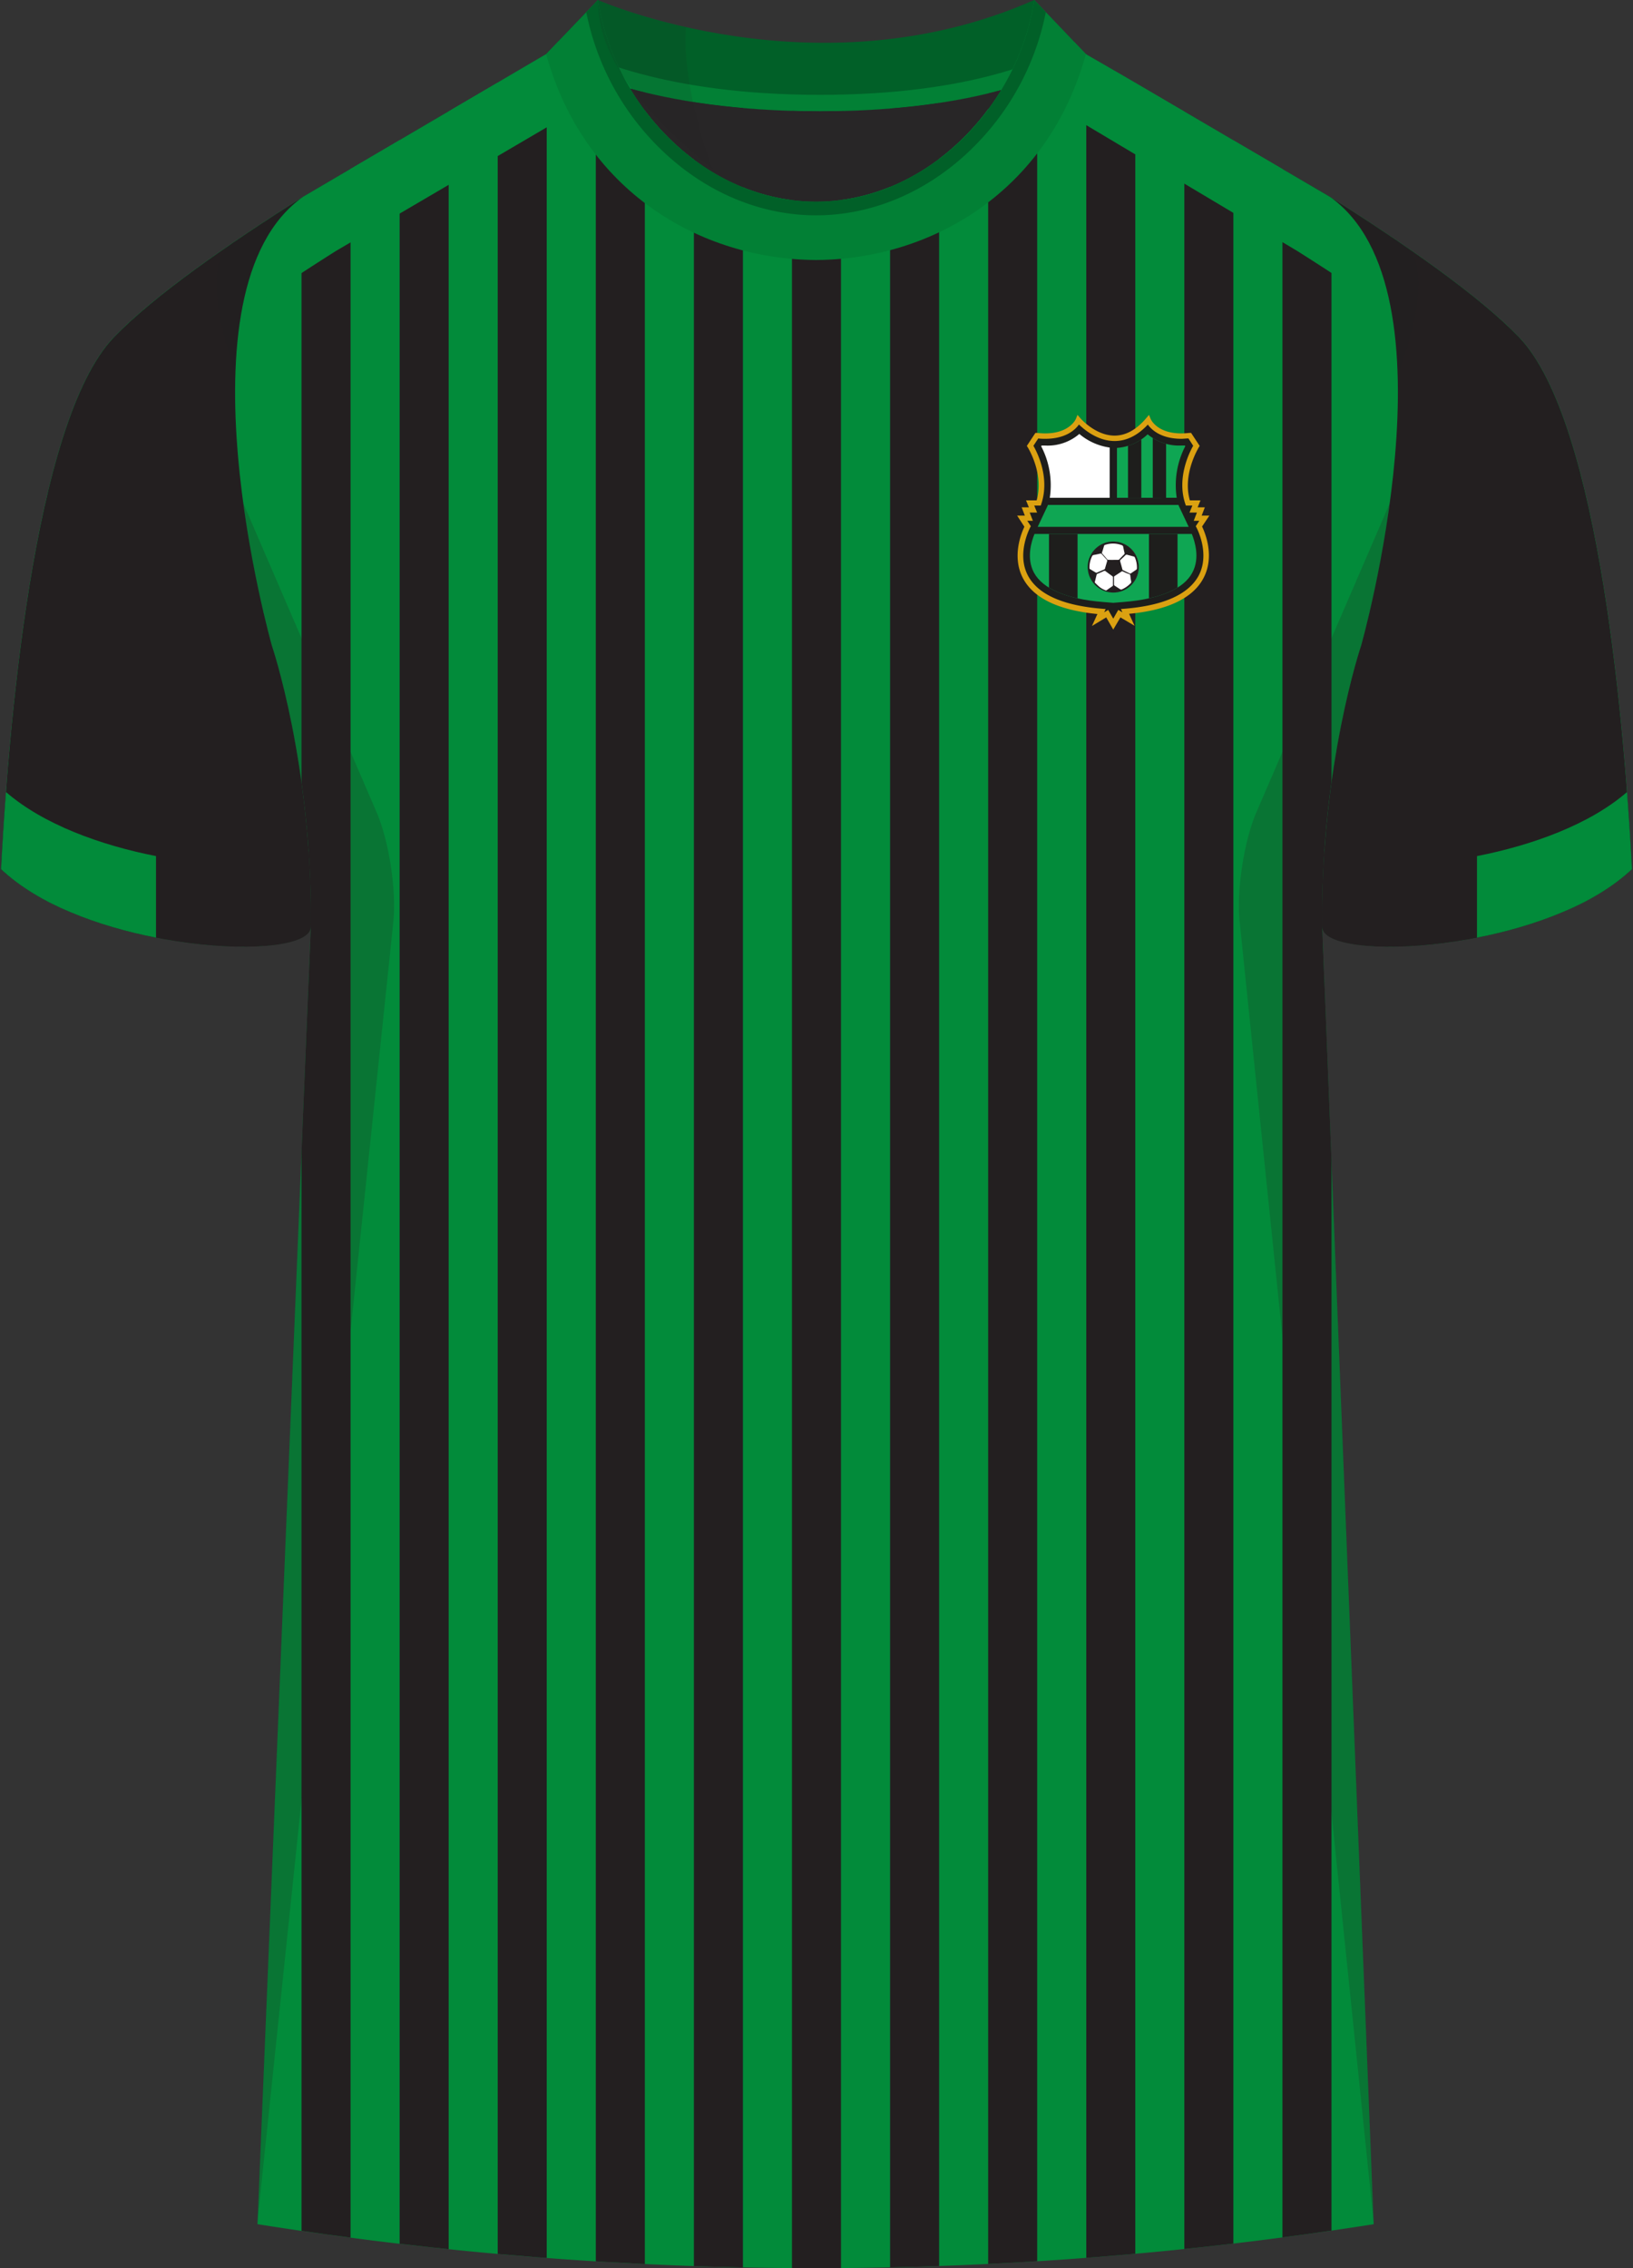
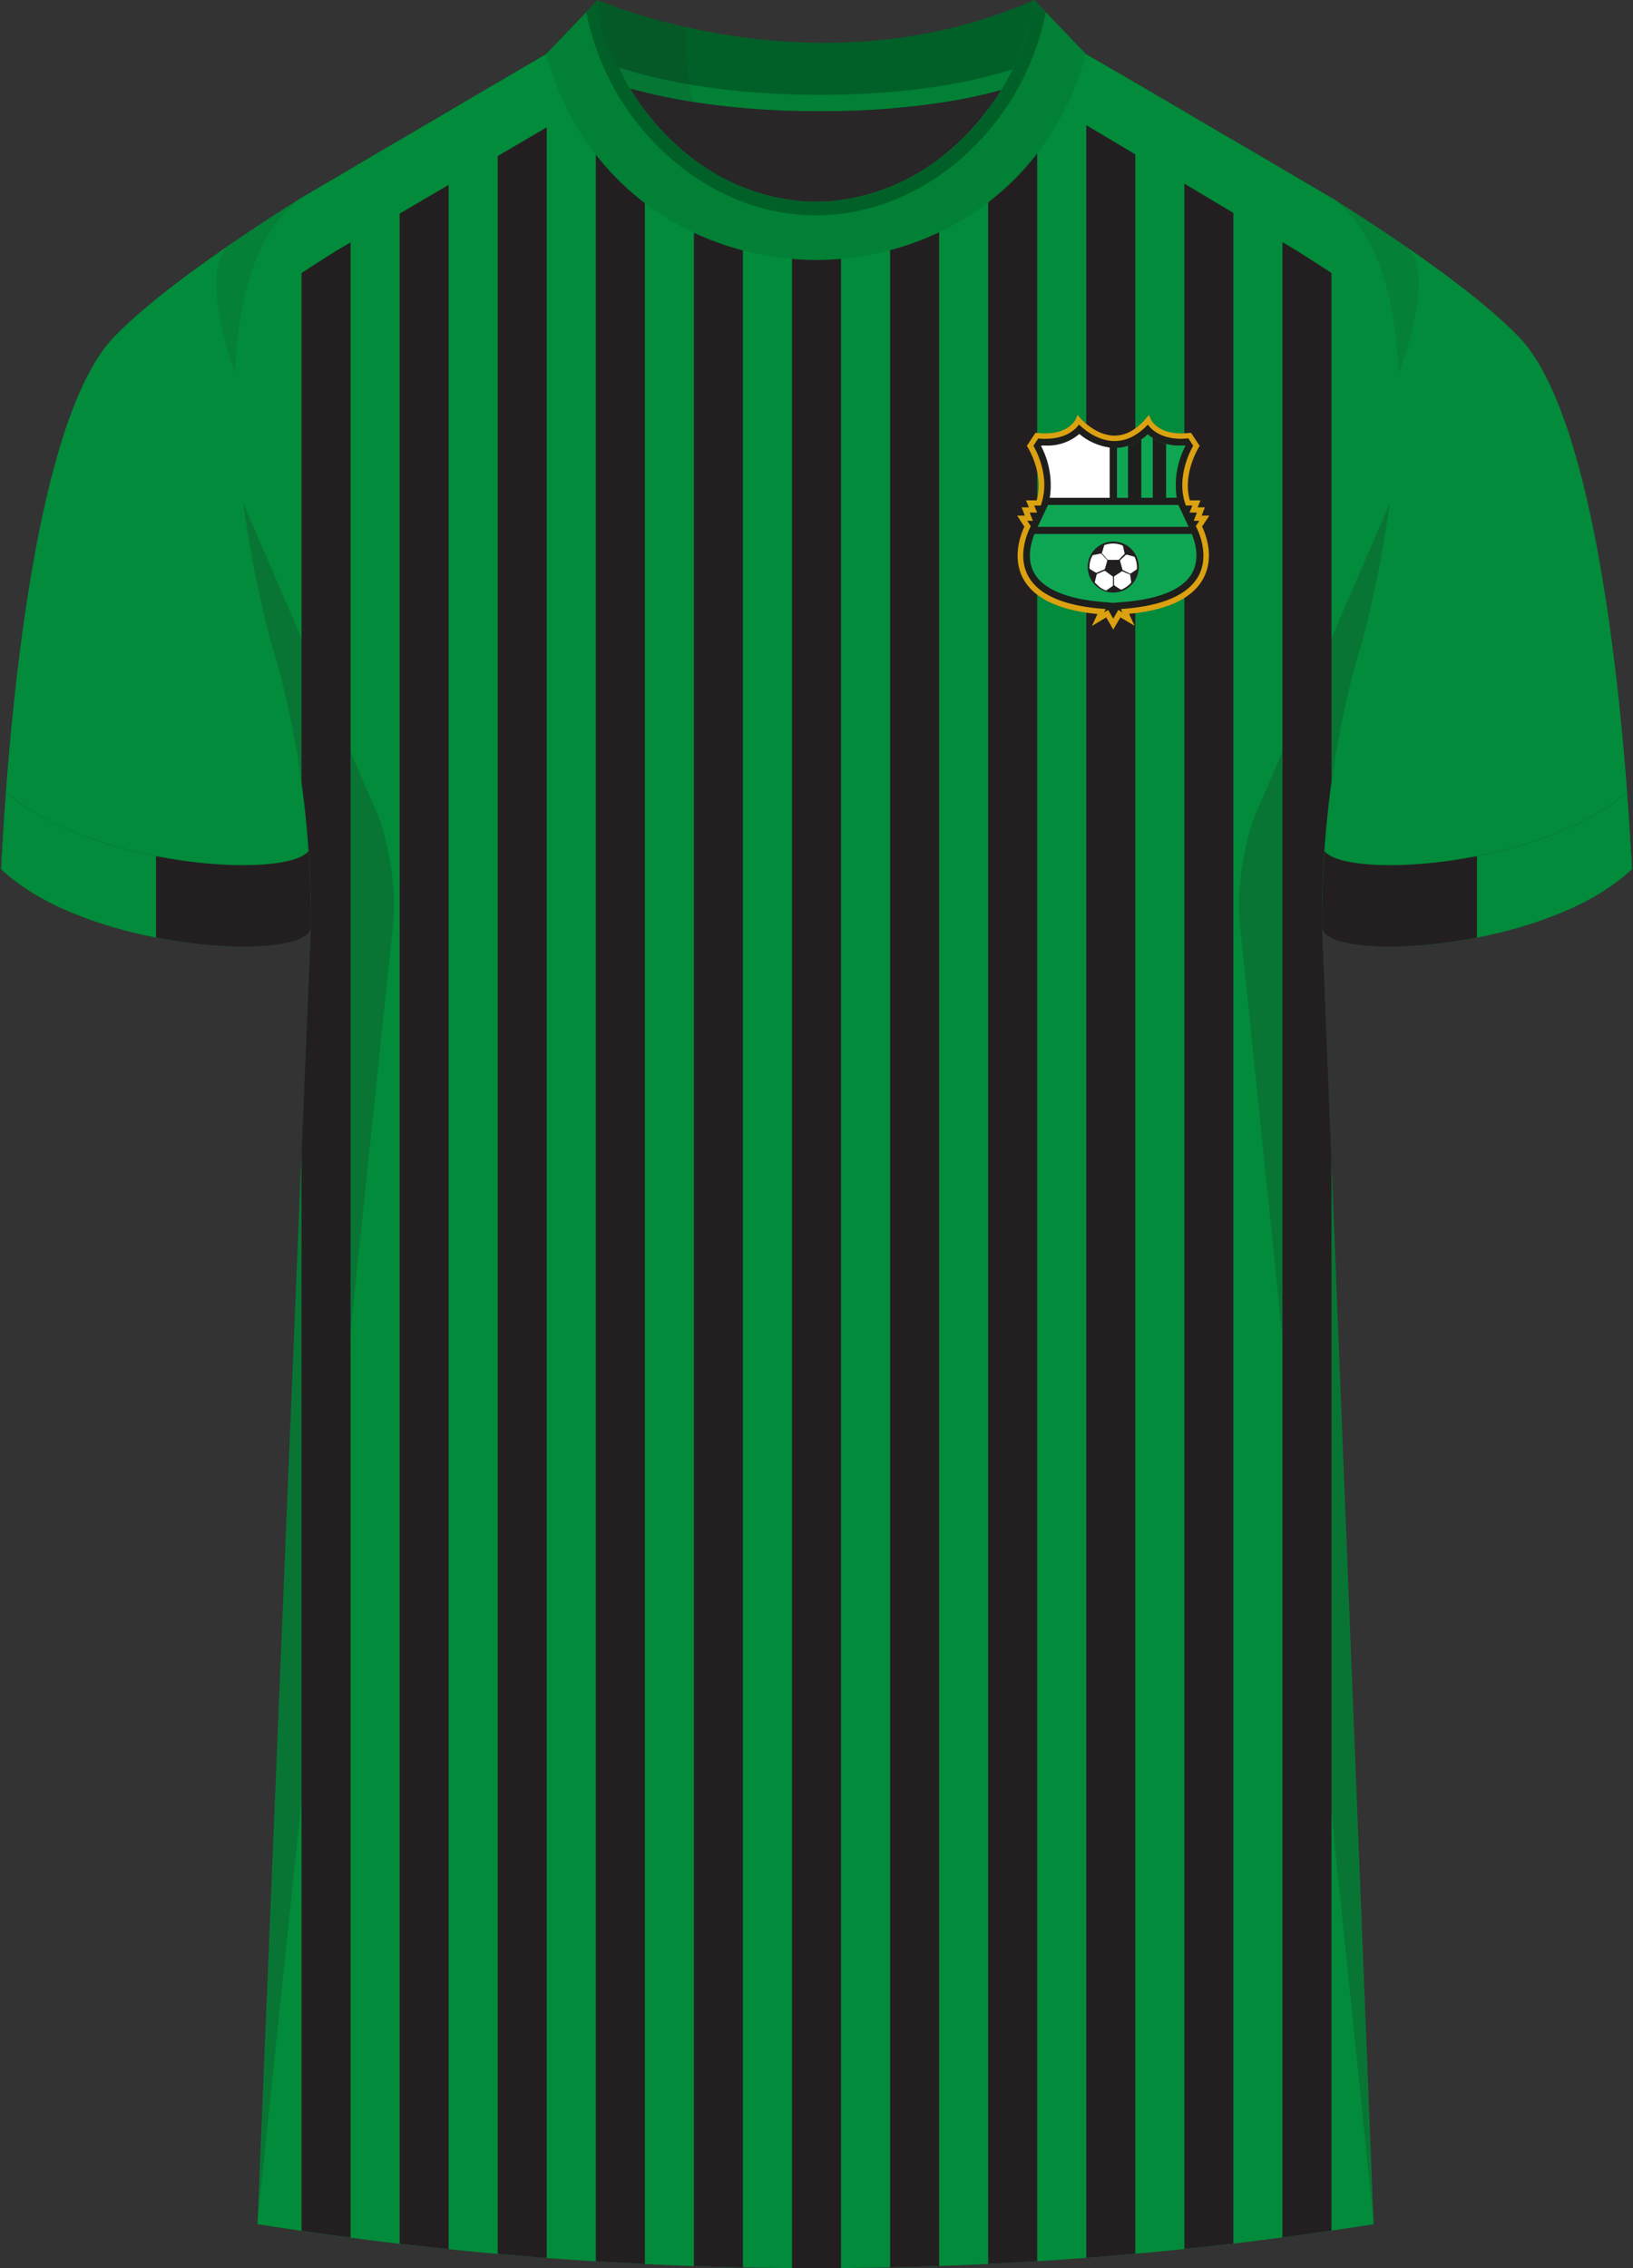
<svg xmlns="http://www.w3.org/2000/svg" viewBox="0 0 360 500">
  <rect x="0" y="0" width="360" height="500" fill="#333333" stroke="none" />
  <defs>
    <clipPath id="clip-path">
      <path id="Body" d="m238.77 11.56 54.38 31.8c29.13 20.49 6.92 98.94 6.92 98.94s-9 26.4-8.59 61.93l11.35 286.08a785.94 785.94 0 0 1-246.07 0l11.76-286.08c.37-35.53-8.59-61.93-8.59-61.93s-22.21-78.45 6.92-98.94l54.2-31.8 59.68 13Z" class="cls-1" />
    </clipPath>
    <clipPath id="clip-path-2">
-       <path d="M228.06 117.71c-.63 1.52-1.87 5.3-.11 8.55 1.94 3.55 7.14 5.78 15.05 6.43l2.42.2 2.42-.2c7.91-.65 13.11-2.88 15-6.43 1.77-3.25.53-7-.1-8.55Z" class="cls-1" />
-     </clipPath>
+       </clipPath>
    <clipPath id="clip-path-3">
      <path d="M259.41 109.73a18.68 18.68 0 0 1 1.89-11.37l-.09-.15h-.79a10.83 10.83 0 0 1-7.42-2.47 10.9 10.9 0 0 1-6.76 3v11Z" class="cls-1" />
    </clipPath>
    <style>.cls-1{fill:none}.cls-2{isolation:isolate}.cls-3{fill:#028b3a}.cls-4{clip-path:url(#clip-path)}.cls-13,.cls-18,.cls-5{fill:#231f20}.cls-6{fill:#1e1e1c}.cls-7{fill:#dba111}.cls-8{fill:#0fa653}.cls-12,.cls-9{fill:#fff}.cls-10{clip-path:url(#clip-path-2)}.cls-11{clip-path:url(#clip-path-3)}.cls-12,.cls-13{fill-rule:evenodd}.cls-14{fill:#016028}.cls-15{fill:#028035}.cls-16{fill:#282627}.cls-17{mix-blend-mode:multiply;opacity:.2}.cls-18{opacity:.5}</style>
  </defs>
  <g class="cls-2">
    <g id="Laag_1" data-name="Laag 1">
      <g id="Sassuolo">
        <path id="Jersey_Color" d="m239.39 11.93 53.76 31.43c16.69 10.52 32.92 21.85 41.69 30.94 18.05 18.72 23.44 88.61 24.92 117.3-19.56 18.44-68.2 20.76-68.28 12.63l11.35 286.08a785.94 785.94 0 0 1-246.07 0l11.76-286.08c-.08 8.13-48.73 5.77-68.28-12.63C1.71 162.91 7.11 93 25.16 74.3c8.77-9.09 25-20.42 41.69-30.94l53.58-31.43Z" class="cls-3" data-name="Jersey Color" />
        <g id="Jerseyy_Pattern" data-name="Jerseyy Pattern">
          <g class="cls-4">
            <path d="M174.59 0h10.81v500h-10.81zM152.97 0h10.81v500h-10.81zM131.35 0h10.81v500h-10.81zM109.72 0h10.81v500h-10.81zM88.1 0h10.81v500H88.1zM66.47 0h10.81v500H66.47zM282.72 0h10.81v500h-10.81zM261.09 0h10.81v500h-10.81zM239.47 0h10.81v500h-10.81zM217.84 0h10.81v500h-10.81zM196.22 0h10.81v500h-10.81z" class="cls-5" />
          </g>
        </g>
        <g id="Logo">
          <path d="M253.12 92.59s1.75 4.27 9.16 3.43l1.47 2.24s-4 6.3-1.89 12.59h1.89l-.63 1.54h1.61l-.7 1.82h1.47l-1.19 1.79s9.1 16.65-16.3 18.75l.77 1.68-2-1.19-1.33 2.31-1.33-2.31-2 1.19.77-1.68c-25.4-2.1-16.3-18.75-16.3-18.75l-1.19-1.82h1.47l-.7-1.82h1.61l-.63-1.54H229c2.1-6.29-1.89-12.59-1.89-12.59l1.45-2.23c7.41.84 9.16-3.43 9.16-3.43s7.7 9.08 15.4.02Z" class="cls-6" />
          <path d="m245.42 138.79-1.55-2.69-3.15 1.9 1.21-2.64c-8.53-.84-14-3.46-16.36-7.79-2.6-4.82-.39-10.09.26-11.45l-1.6-2.46h1.7l-.7-1.82h1.59l-.63-1.54h2.34c1.69-5.82-1.91-11.61-1.95-11.67l-.21-.33 1.89-2.87h.36a16.05 16.05 0 0 0 1.79.11c5.4 0 6.74-3.14 6.76-3.17l.37-.91.64.75s3.3 3.82 7.53 3.82c2.46 0 4.8-1.29 6.95-3.82l.64-.75.37.91c.06.13 1.41 3.17 6.75 3.17a16.23 16.23 0 0 0 1.8-.11h.36l1.89 2.87-.21.33c0 .06-3.64 5.86-1.95 11.67h2.34l-.63 1.54h1.59l-.7 1.82h1.7l-1.61 2.41c.66 1.36 2.87 6.63.27 11.45-2.33 4.33-7.83 7-16.36 7.79l1.21 2.64-3.12-1.85Zm-1.11-4.34 1.11 1.93 1.11-1.93.91.53-.33-.72.85-.07c8.58-.71 14-3.15 16.26-7.24 2.63-4.9-.4-10.57-.44-10.63l-.17-.32.78-1.19h-1.23l.7-1.82h-1.63l.63-1.54h-1.43l-.14-.41c-1.91-5.73.94-11.34 1.75-12.77L262 96.65c-.53 0-1.06.08-1.56.08-4.5 0-6.58-2-7.4-3.13-2.24 2.4-4.7 3.62-7.31 3.62-3.72 0-6.67-2.47-7.87-3.64-.81 1.14-2.89 3.15-7.42 3.15-.5 0-1 0-1.55-.08l-1.07 1.62c.82 1.43 3.67 7 1.75 12.77l-.13.41H228l.63 1.54H227l.7 1.82h-1.23l.78 1.19-.18.32c0 .06-3.06 5.75-.42 10.63 2.21 4.09 7.67 6.53 16.25 7.24l.85.07-.33.72Z" class="cls-7" />
          <path d="M259.41 109.73a18.68 18.68 0 0 1 1.89-11.37l-.09-.15h-.79a10.83 10.83 0 0 1-7.42-2.47 10.9 10.9 0 0 1-6.76 3v11Z" class="cls-8" />
          <path d="M244.63 98.66a13.24 13.24 0 0 1-6.69-3 10.73 10.73 0 0 1-7.53 2.56h-.78l-.1.15a18.6 18.6 0 0 1 1.9 11.37h13.2Z" class="cls-9" />
          <path d="M228.06 117.71c-.63 1.52-1.87 5.3-.11 8.55 1.94 3.55 7.14 5.78 15.05 6.43l2.42.2 2.42-.2c7.91-.65 13.11-2.88 15-6.43 1.77-3.25.53-7-.1-8.55ZM262.05 116.14l-2.18-4.62-.06-.21H231l-.06.21-2.18 4.62Z" class="cls-8" />
          <g class="cls-10">
            <path d="M231.25 117.71h6.3v19.21h-6.3zM253.29 117.71h6.3v19.21h-6.3z" class="cls-6" />
          </g>
          <g class="cls-11">
            <path d="M248.67 95.64h2.94v14.1h-2.94zM254.13 95.64h2.94v14.1h-2.94z" class="cls-6" />
          </g>
          <path d="M251 125a5.54 5.54 0 1 0-5.53 5.53A5.53 5.53 0 0 0 251 125Z" class="cls-12" />
          <path d="M239.79 125a5.63 5.63 0 1 1 5.63 5.63 5.65 5.65 0 0 1-5.63-5.63Zm5.67-1.58h1a.34.34 0 0 0 .29-.11c.35-.37.71-.74 1.07-1.1a.28.28 0 0 0 .09-.3c-.11-.45-.21-.91-.3-1.37a.41.41 0 0 0-.29-.35 5.38 5.38 0 0 0-3.69-.08.31.31 0 0 0-.24.23c-.14.48-.29 1-.44 1.42a.26.26 0 0 0 .06.3c.36.4.7.8 1.05 1.21a.37.37 0 0 0 .33.15c.39 0 .73.01 1.07.01Zm-.11 4.66v-.77a.32.32 0 0 0-.16-.32c-.5-.36-1-.71-1.47-1.08a.39.39 0 0 0-.45 0c-.44.21-.89.4-1.34.59a.28.28 0 0 0-.19.23c-.12.51-.24 1-.37 1.5a.28.28 0 0 0 .09.3l.6.57a4.7 4.7 0 0 0 1.59 1 .31.31 0 0 0 .33 0c.41-.3.83-.58 1.24-.87a.23.23 0 0 0 .13-.25c-.01-.38 0-.63 0-.89Zm-5.17-3.21v.33a.28.28 0 0 0 .17.29l1.18.71a.36.36 0 0 0 .36 0l1.52-.66a.27.27 0 0 0 .18-.19l.48-1.64a.33.33 0 0 0-.08-.35c-.38-.4-.75-.81-1.11-1.22a.3.3 0 0 0-.32-.1c-.46.11-.93.21-1.4.29a.51.51 0 0 0-.43.33 5.47 5.47 0 0 0-.55 2.22Zm7.29.77 1.56.77a.21.21 0 0 0 .25 0l1.16-.79a.38.38 0 0 0 .2-.36 5.49 5.49 0 0 0-.45-2.36.33.33 0 0 0-.25-.22l-1.44-.38a.38.38 0 0 0-.42.11c-.32.32-.65.64-1 .95a.38.38 0 0 0-.12.43c.17.6.34 1.21.51 1.86Zm-.08.26-1.69 1.1a.26.26 0 0 0-.12.26v1.57a.32.32 0 0 0 .17.29l1.2.78a.4.4 0 0 0 .43 0 5.92 5.92 0 0 0 1.86-1.31.41.41 0 0 0 .13-.39c-.08-.44-.14-.88-.19-1.33a.35.35 0 0 0-.23-.31c-.52-.17-1.03-.41-1.56-.65Z" class="cls-13" />
        </g>
        <g id="Shoulder_Stripe" data-name="Shoulder Stripe">
          <path d="M140.41 16.4A155.26 155.26 0 0 1 121 11.57l-9.51 5.58-44.64 26.21C50.16 53.88 33.93 65.21 25.16 74.3 7.11 93 1.72 162.91.24 191.6a50.75 50.75 0 0 0 14.4 9.07C15.53 141.81 26.12 93.4 35.2 84c4.68-4.86 15.24-13.77 38.9-28.7ZM285.91 55.28C309.57 70.21 320.12 79.12 324.8 84c9.09 9.42 19.68 57.82 20.56 116.69a50.75 50.75 0 0 0 14.4-9.07c-1.47-28.69-6.87-98.58-24.92-117.3-8.77-9.09-25-20.42-41.69-30.94l-45.43-26.64-8.95-5.17a126.56 126.56 0 0 1-18 4.87Z" class="cls-3" />
        </g>
        <g id="Sleeves">
-           <path d="M291.48 204.23c.08 8.13 48.72 5.81 68.28-12.63-1.48-28.69-6.87-98.58-24.92-117.3-8.77-9.09-25-20.42-41.69-30.94 29.13 20.49 6.92 98.94 6.92 98.94s-8.96 26.4-8.59 61.93ZM68.52 204.23c-.08 8.13-48.73 5.77-68.28-12.63C1.71 162.91 7.11 93 25.16 74.3c8.77-9.09 25-20.42 41.69-30.94-29.13 20.49-6.92 98.94-6.92 98.94s8.96 26.4 8.59 61.93Z" class="cls-5" />
-         </g>
+           </g>
        <g id="Collar">
          <path d="M228 0c-48 21.23-96.2 0-96.2 0l-11.4 11.93s17.44 12.57 60.3 12.59c41.56 0 57.7-11.83 58.66-12.59Z" class="cls-14" />
          <path d="M123.07 9.15c5.68 3.31 23.37 11.75 57.66 11.76 34 0 50.71-8.23 56.14-11.61l2.52 2.63c-1 .76-17.1 12.57-58.66 12.59-42.86 0-60.3-12.59-60.3-12.59Z" class="cls-15" />
          <path d="M179.9 44.46c-17.16 0-32.32-10.48-41-24.93 9.67 2.65 23.39 5 41.81 5 17.62 0 30.67-2.14 39.93-4.65-8.64 14.26-23.72 24.58-40.74 24.58Z" class="cls-16" />
          <path d="M228 0c-3.52 23.5-23.86 44.46-48.13 44.46S135.34 23.5 131.83 0L120.4 11.93c8.3 30.12 33.86 45.24 59.5 45.39 25.64-.15 51.2-15.27 59.49-45.39Z" class="cls-15" />
          <path d="M228 0c-3.51 23.5-23.79 44.46-48.06 44.46S135.34 23.5 131.83 0l-2.58 2.7A57.61 57.61 0 0 0 146 33.22c9.6 9.19 21.64 14.25 33.9 14.25s24.29-5.06 33.89-14.25A57.69 57.69 0 0 0 230.55 2.7Z" class="cls-14" />
        </g>
        <g id="Cuffs">
          <path d="M.24 191.6c.24-4.71.59-10.53 1.08-17 19 16.51 61.67 19.34 66.71 13 .36 5.28.55 10.88.49 16.72-.08 8.04-48.73 5.68-68.28-12.72ZM359.76 191.6c-.24-4.71-.59-10.53-1.08-17-19 16.51-61.67 19.34-66.71 13-.36 5.28-.55 10.88-.49 16.72.08 8.04 48.73 5.68 68.28-12.72Z" class="cls-5" />
          <path d="M325.61 206.69c12.69-2.48 26-7.37 34.15-15.09-.24-4.71-.59-10.53-1.08-17-8.24 7.16-20.93 11.74-33.07 14.12ZM34.39 206.69c-12.69-2.48-26-7.37-34.15-15.09.24-4.71.59-10.53 1.08-17 8.24 7.16 20.93 11.74 33.07 14.12Z" class="cls-3" />
        </g>
        <g id="Shading" class="cls-17">
          <path d="M67.92 217.65c3.28-42.1-8-75.35-8-75.35a252.93 252.93 0 0 1-6.3-31.41L83 179c2.77 6.4 4.43 17.31 3.71 24.24l-30 287ZM292.08 217.65c-3.28-42.1 8-75.35 8-75.35a254 254 0 0 0 6.31-31.41L277 179c-2.77 6.4-4.43 17.31-3.71 24.24l29.57 287Z" class="cls-5" />
          <path d="M50.67 54c5.17-3.55 10.65-7.13 16.18-10.62-10.67 7.51-14.45 22.78-15 39.14.04-.02-8.57-23.12-1.18-28.52ZM309.86 54.34c-5.17-3.55-11.18-7.49-16.71-11 10.67 7.51 14.61 22.78 15.12 39.14 0 .02 8.98-22.71 1.59-28.14ZM157.11 37.33C141.4 24.52 131.59 12.26 131.83 0a116.9 116.9 0 0 0 19.43 6s-1.53 11 5.85 31.33Z" class="cls-18" />
        </g>
      </g>
    </g>
  </g>
</svg>